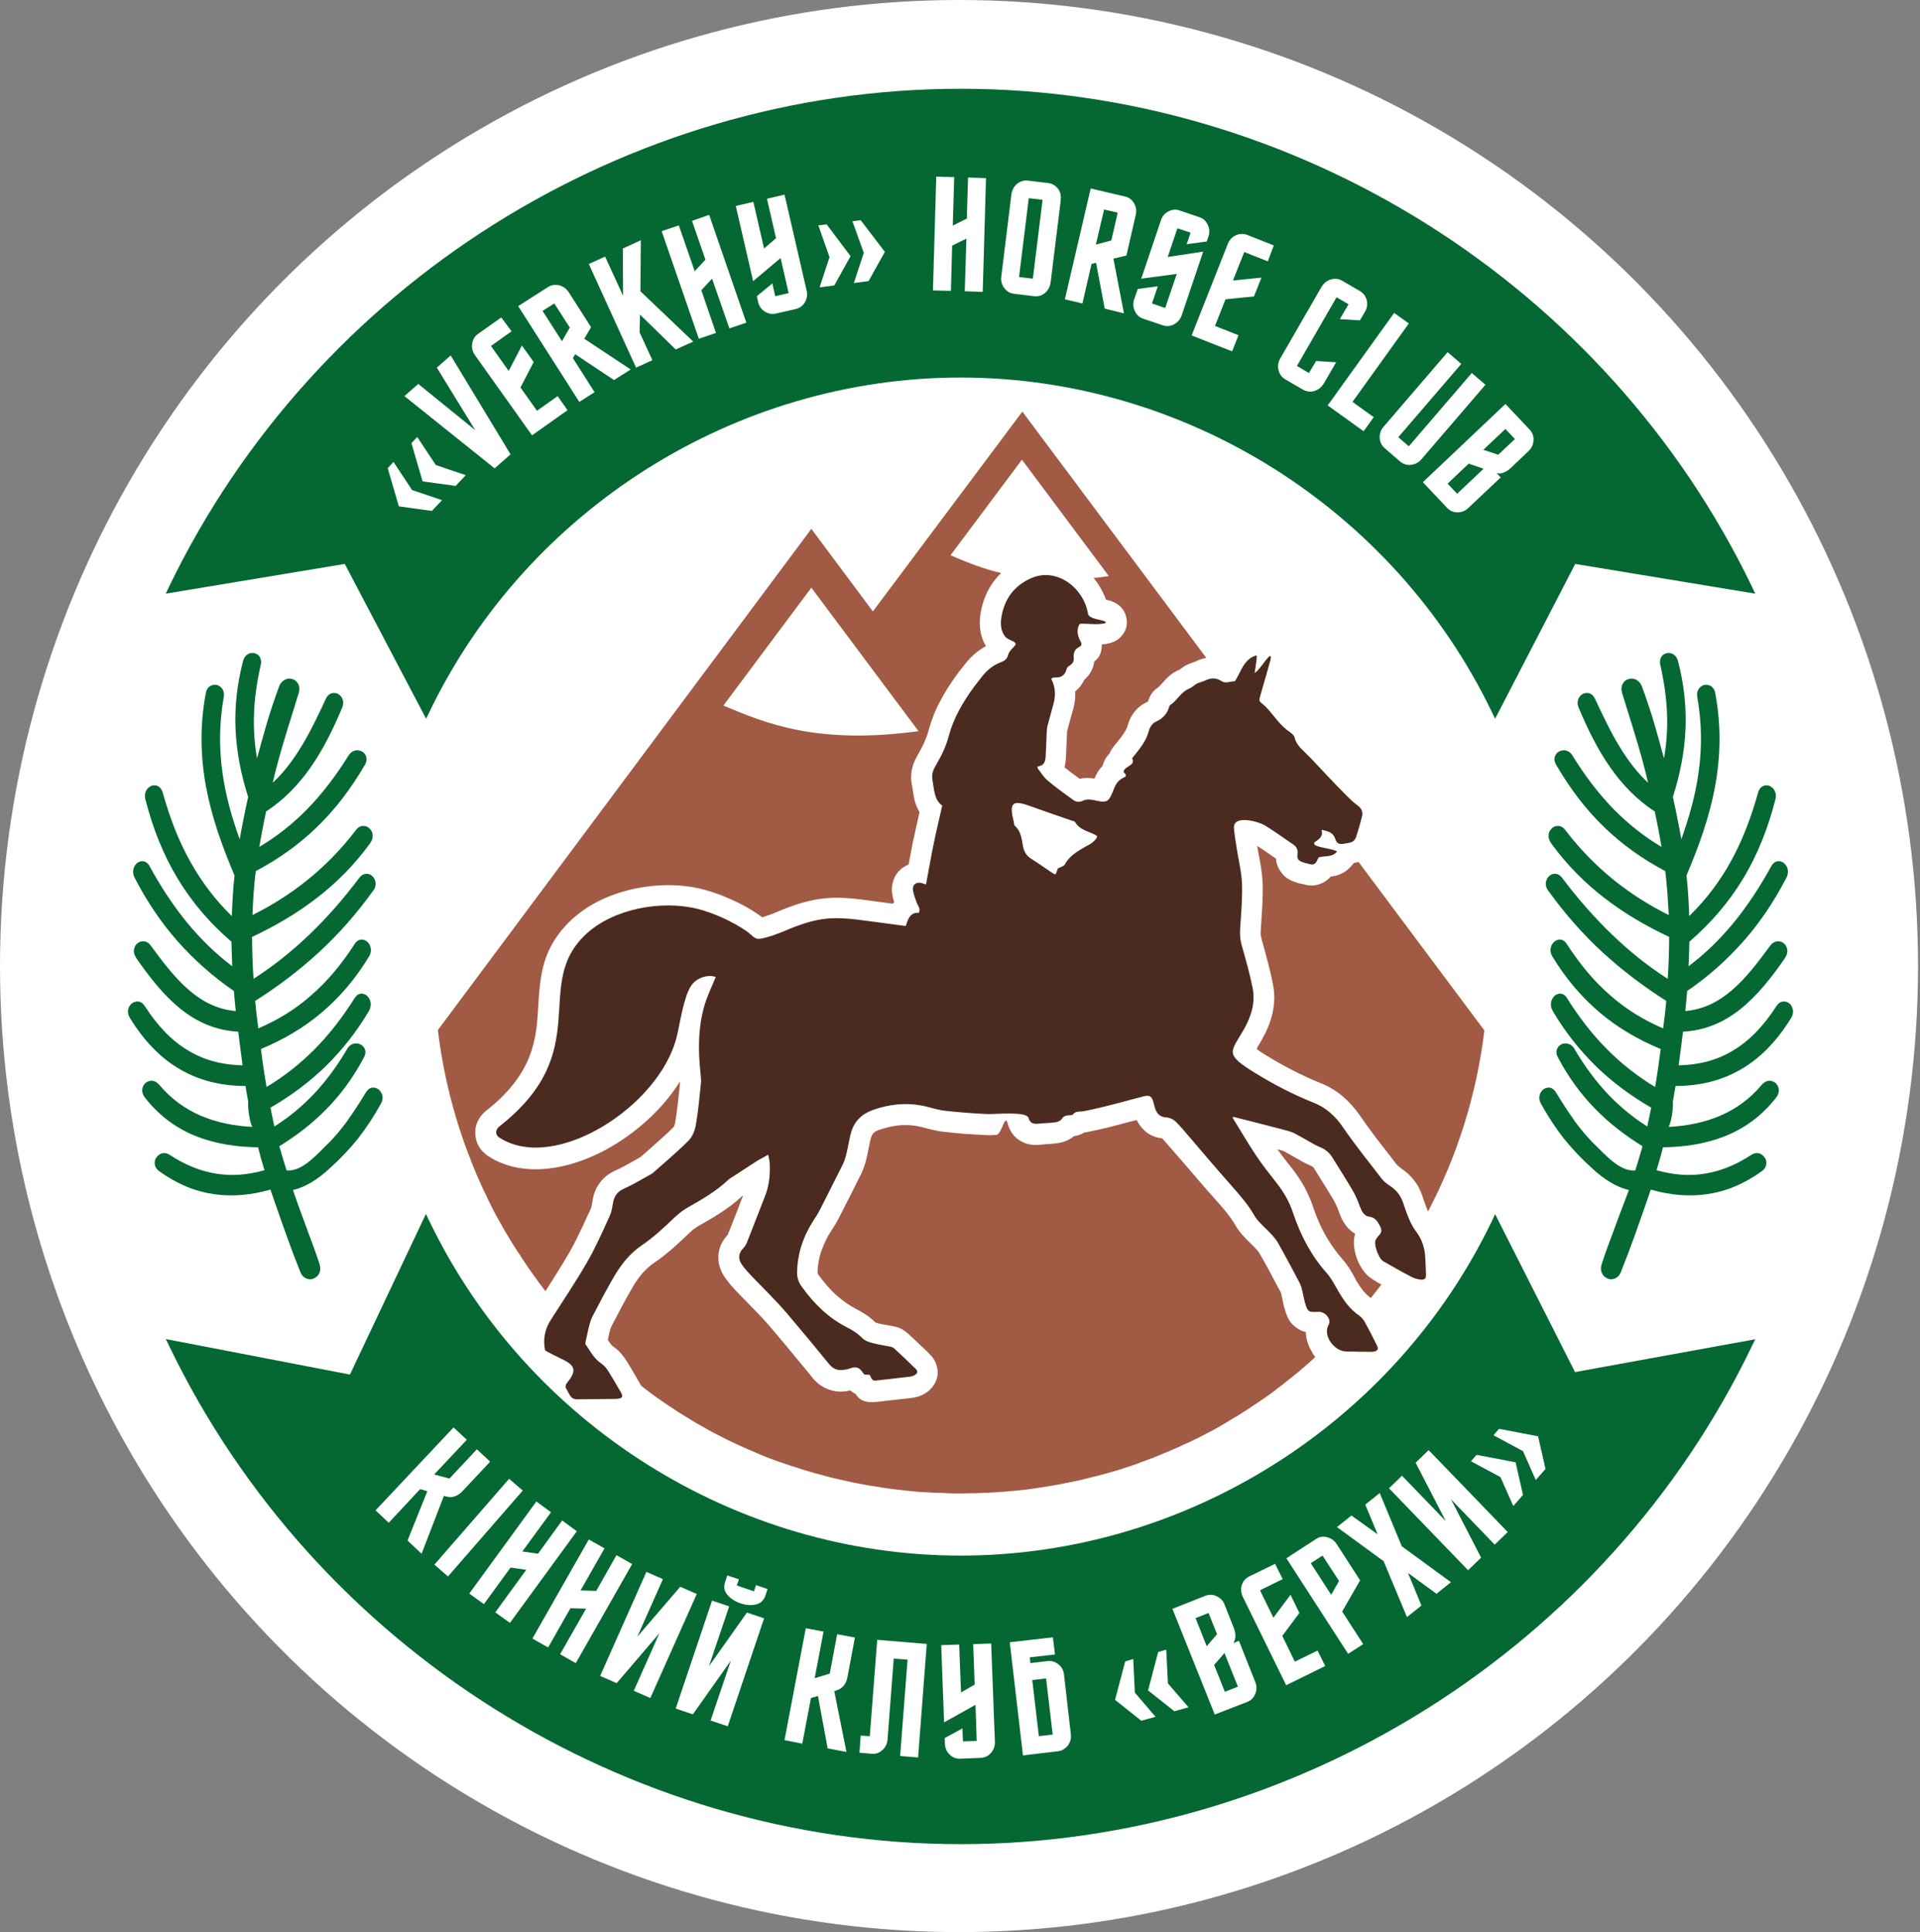
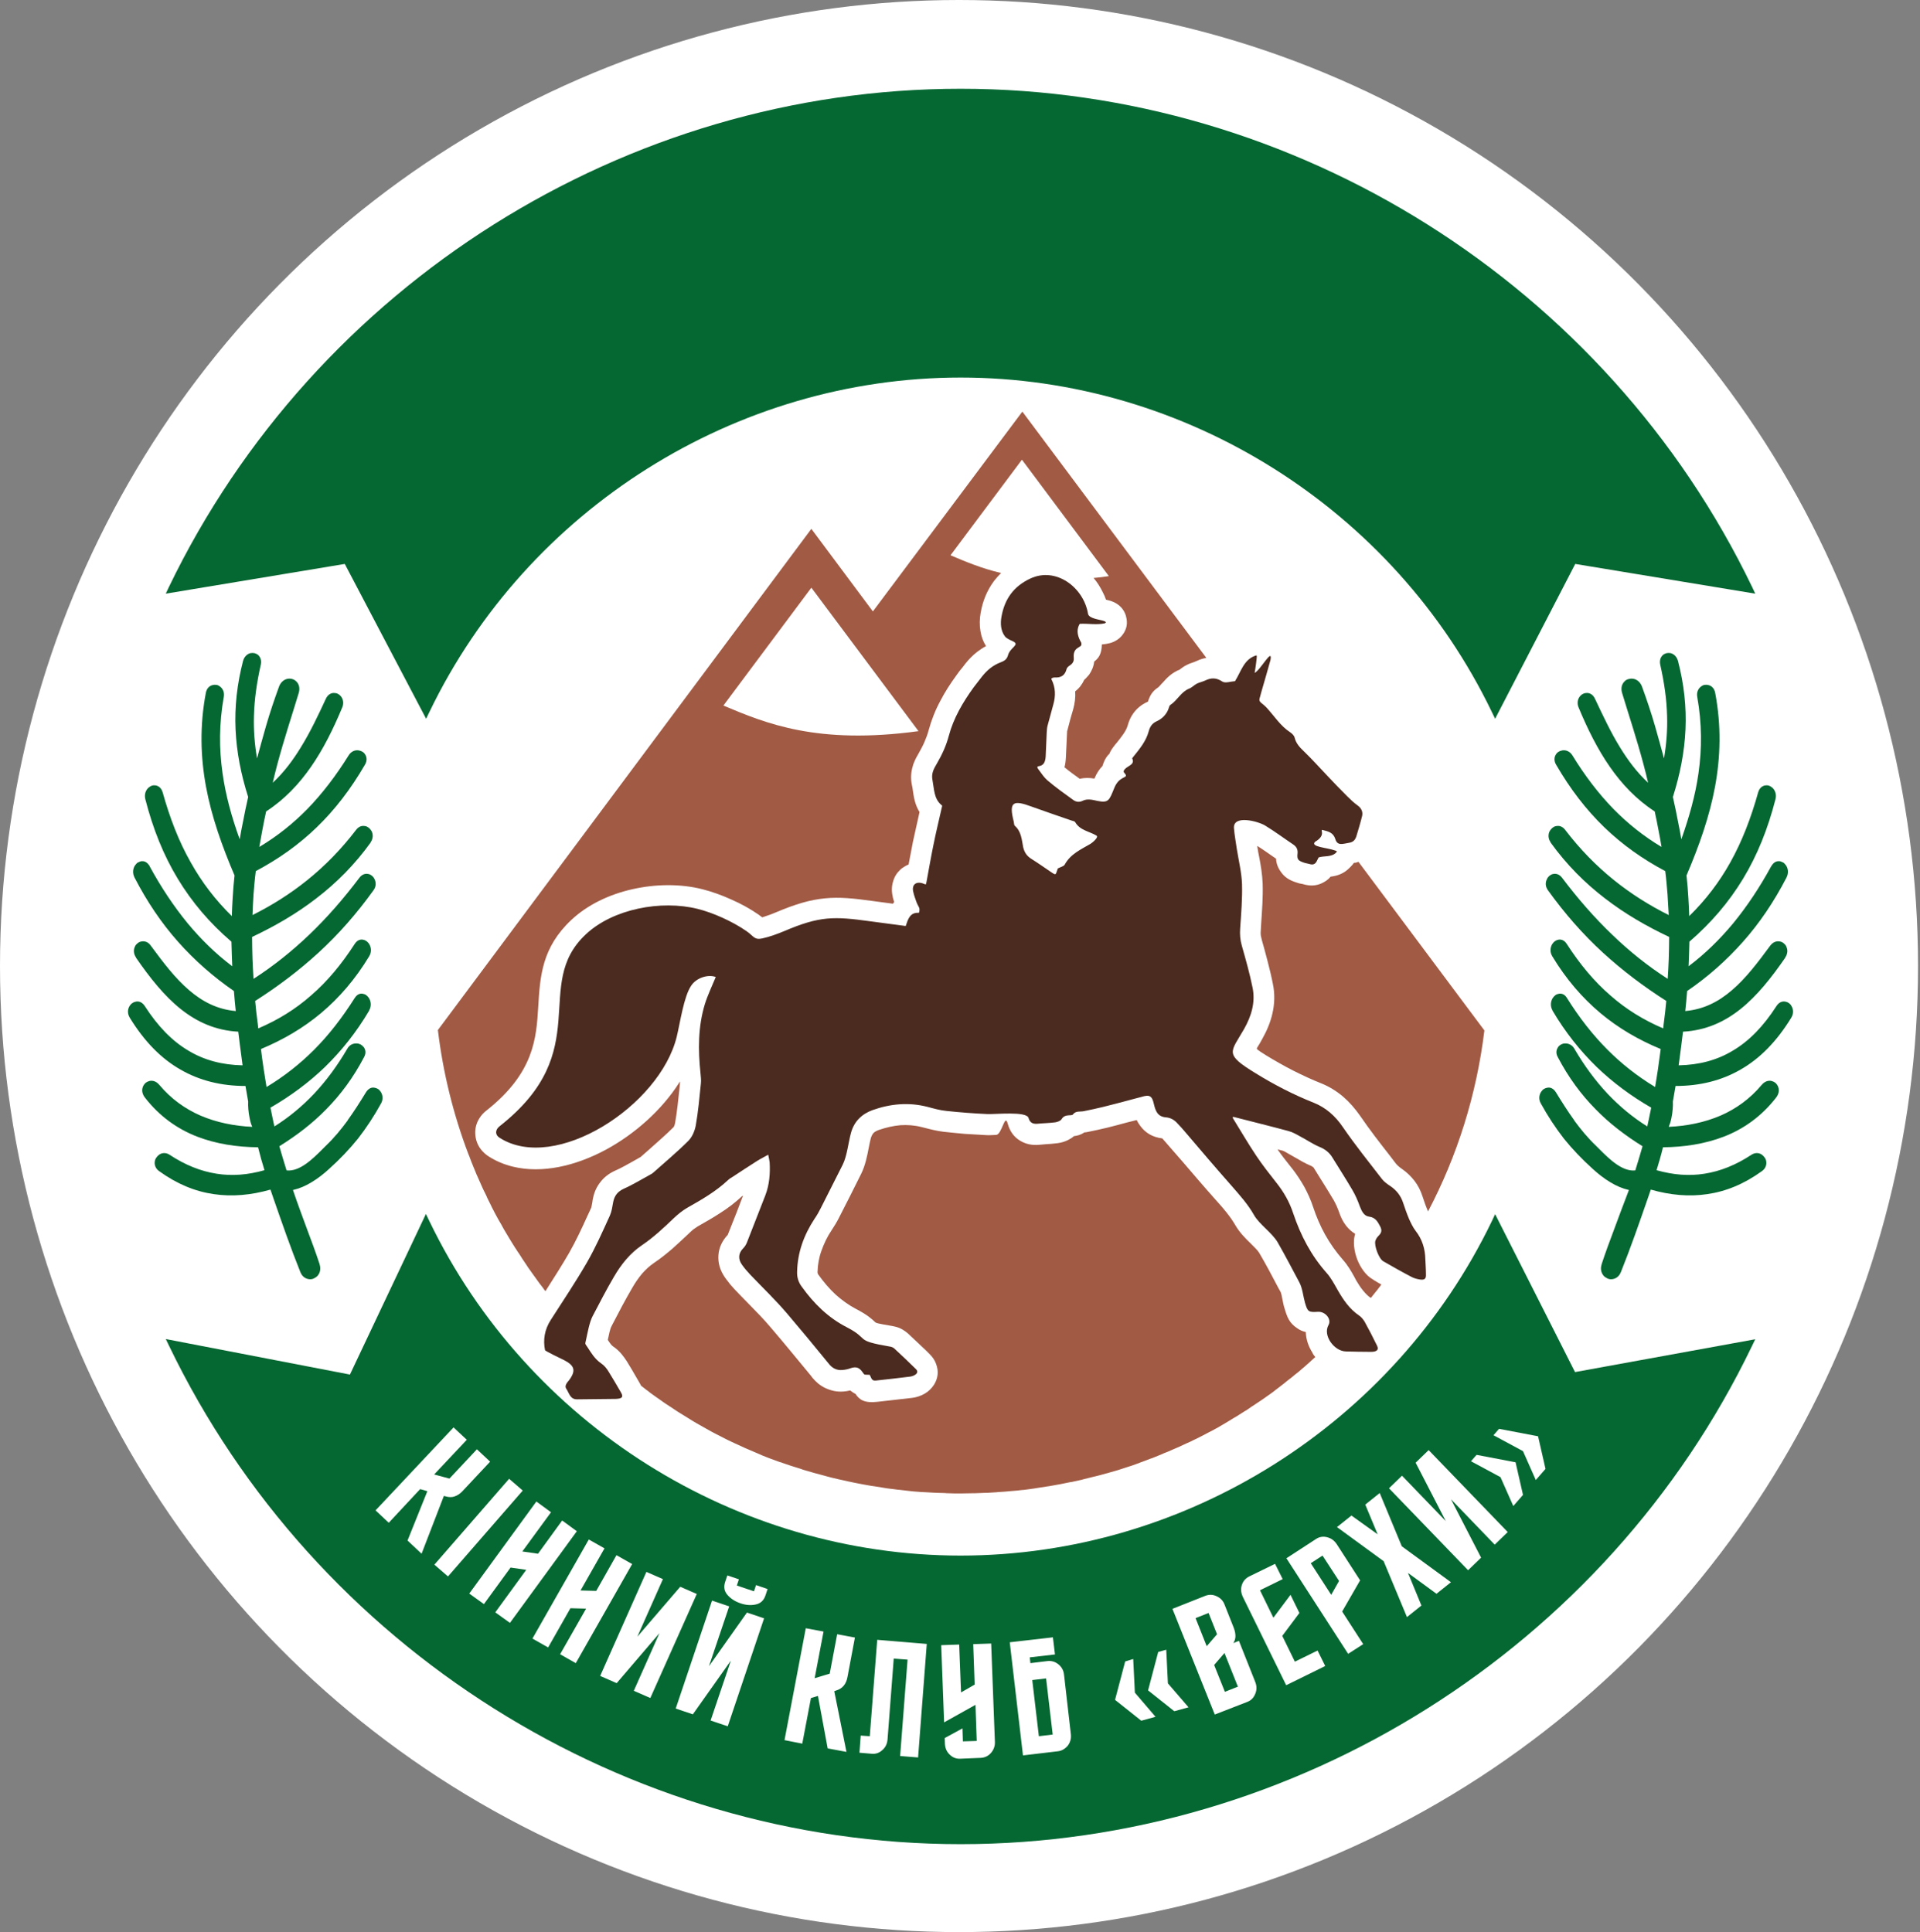
<svg xmlns="http://www.w3.org/2000/svg" width="930" height="936" viewBox="0 0 930 936" fill="none">
  <rect x="0" y="0" width="930" height="936" fill="#808080" stroke="none" />
  <ellipse cx="464.526" cy="468" rx="464.526" ry="468" fill="white" />
  <g clip-path="url(#clip0_1_10)">
    <path fill-rule="evenodd" clip-rule="evenodd" d="M465.3 893.4C303 893.4 152.5 798.6 81.9 652L80.3 648.7L169.5 665.9L206.3 588.1L208 591.6C255.4 690 356.4 753.6 465.3 753.6C574.2 753.6 675.2 690 722.6 591.6L724.2 588.2L762.9 664.7L850.2 648.8L848.6 652.1C778.1 798.6 627.6 893.4 465.3 893.4Z" fill="#056832" />
    <path fill-rule="evenodd" clip-rule="evenodd" d="M712.5 707.9L715.2 704.8L734.1 708.4L737.7 724.2L733 729.6L726.8 715.6L712.5 707.9ZM723.4 695.3L726.1 692.2L745 695.8L748.6 711.6L743.9 717L737.7 703L723.4 695.3ZM700.3 736.9L685.7 708.6L692 702.5L730.3 742.2L724 748.3L702.8 726.3L717.4 754.6L711.1 760.7L672.8 721L679.1 714.9L700.3 736.9ZM702.8 766.5L695.8 772.1L682 762L688.5 777.8L681.5 783.4L670.2 756.3L647.6 739.8L654.6 734.2L667.3 743.3L661.3 728.9L668.3 723.3L679 749.1L702.8 766.5ZM660.3 796.5L653 801.2L623.1 754.9L637.4 745.6C639 744.5 640.9 744.2 642.8 744.7C644.8 745.2 646.3 746.3 647.5 748.1L658.8 765.6L650.1 780.7L660.3 796.5ZM648.6 765.9L640.6 753.6L634.9 757.3L644.8 772.6L648.6 765.9ZM621.3 765L610.3 770.4L616.8 783.7L625.1 772.6L629.4 781.4L621.1 792.5L627.2 805L638.2 799.6L641.9 807.1L623 816.4L602 773.6C601.1 771.7 600.9 769.8 601.5 767.9C602.1 766 603.3 764.6 605.1 763.7L617.6 757.6L621.3 765ZM593.1 800.8L588.1 806.6L593.3 819.6L599.6 817.1L593.1 800.8ZM589.5 791.7L585.4 781.4L579.1 783.9L584.5 797.5L589.5 791.7ZM588.4 830.6L567.9 779.4L583.8 773.1C585.6 772.4 587.4 772.4 589.3 773.3C591.1 774.1 592.5 775.5 593.2 777.5L597.6 788.6C598.2 790.2 598.5 791.7 598.4 793.1C598.3 794.1 598 795 597.4 796L600.1 794.9L608 814.8C608.8 816.8 608.8 818.7 608 820.6C607.2 822.5 606 823.8 604.1 824.5L588.4 830.6ZM548.9 803.7L549.7 820L559.7 831.7L552.8 833.6L540.1 823.5L545 804.9L548.9 803.7ZM564.9 799.2L565.7 815.5L575.7 827.1L568.8 829L556.1 818.9L561 800.3L564.9 799.2ZM500 813.9L503.2 841.1L509.9 840.3L506.7 813.1L500 813.9ZM512.4 848.4L495.5 850.4L489.1 795.6L510 793.2L511 801.5L498.8 802.9L499.1 805.7L507.4 804.7C509.3 804.5 511.1 805 512.7 806.3C514.3 807.6 515.2 809.3 515.4 811.4L518.7 840.2C518.9 842.3 518.4 844.1 517.2 845.7C515.9 847.2 514.3 848.2 512.4 848.4ZM455.9 797L464.6 796.7L465.5 819.9L472.1 816.1L471.4 796.5L480.1 796.2L481.9 843.8C482 845.9 481.3 847.7 480 849.2C478.7 850.7 477 851.5 475 851.6L465.1 852C463.1 852.1 461.4 851.4 460 850C458.5 848.6 457.8 846.8 457.7 844.8L457.6 842L466.2 837.3L466.4 843.6L473.1 843.4L472.5 825.9L457.3 834.4L455.9 797ZM448.9 796.4L444.7 851.4L436 850.7L439.6 804L432.9 803.5L429.9 842.7C429.7 844.8 428.9 846.5 427.4 847.8C425.9 849.2 424.2 849.8 422.2 849.6L416.3 849.1L416.9 840.8L421.3 841.1L424.9 794.4L448.9 796.4ZM388.6 844.7L380 843L390.3 788.8L398.9 790.4L394.6 813L401.9 810.8L405.5 791.7L414.1 793.3L410.5 812.4C410.2 814.1 409.6 815.5 408.7 816.6C407.8 817.7 406.6 818.5 404.9 819L404.1 819.3L410 848.7L400.9 847L396.2 821.6L392.8 822.6L388.6 844.7ZM343.4 807.2L361.8 781.2L370.1 784L352.5 836.3L344.2 833.5L354 804.5L335.6 830.5L327.3 827.7L344.9 775.4L353.2 778.2L343.4 807.2ZM356.9 768.1L365.2 770.9L366.2 767.9L371.8 769.8L370.8 772.8C370 775.3 368.4 776.8 366 777.3C363.6 777.8 361.2 777.6 358.6 776.7C356 775.8 354 774.5 352.4 772.7C350.8 770.9 350.4 768.8 351.3 766.2L352.3 763.2L357.9 765.1L356.9 768.1ZM308.7 792.9L329.5 768.7L337.5 772.2L315 822.6L307 819.1L319.4 791.2L298.7 815.4L290.7 811.9L313.1 761.5L321.1 765L308.7 792.9ZM283.9 779.3L276.3 779.1L265.5 798.1L257.9 793.8L285.2 745.8L292.8 750.1L281.2 770.5L288.8 770.7L298.6 753.4L306.2 757.7L278.9 805.7L271.3 801.4L283.9 779.3ZM254.9 760.5L247.3 759.4L234.4 777.1L227.3 772L259.8 727.4L266.9 732.6L253 751.6L260.6 752.7L272.3 736.6L279.4 741.8L247 786.2L239.9 781.1L254.9 760.5ZM210.4 758L246.6 716.4L253.2 722.1L217 763.7L210.4 758ZM188.3 737.7L181.9 731.7L219.7 691.5L226.1 697.5L210.3 714.3L217.7 716.3L231 702.1L237.4 708.1L224.1 722.3C222.9 723.6 221.7 724.4 220.3 724.9C219 725.4 217.5 725.4 215.8 724.9L215 724.7L204.2 752.7L197.4 746.3L207 722.4L203.5 721.4L188.3 737.7Z" fill="white" />
    <path fill-rule="evenodd" clip-rule="evenodd" d="M393 284.7L444.9 354.2C395.8 360.9 370.8 350.4 350.4 341.8L393 284.7ZM637.1 657.4C636.7 657.8 636.2 658.2 635.8 658.6C635.4 658.9 635 659.3 634.7 659.6C633.8 660.4 632.9 661.2 632 662C631.6 662.4 631.1 662.7 630.7 663.1C629.6 664.1 628.5 665 627.3 665.9C626.9 666.3 626.4 666.6 626 667C625.1 667.7 624.2 668.4 623.3 669.1C622.9 669.4 622.5 669.8 622.1 670.1C620.9 671 619.8 671.9 618.6 672.8C618.1 673.2 617.6 673.5 617.2 673.9C616.1 674.7 615.1 675.5 614 676.2C613.5 676.5 613.1 676.9 612.6 677.2C611.6 677.9 610.6 678.6 609.5 679.3C609 679.6 608.5 680 608 680.3C606.8 681.1 605.5 681.9 604.3 682.8C603.9 683.1 603.4 683.4 603 683.6C602 684.2 601 684.9 600 685.5C599.6 685.8 599.1 686.1 598.7 686.3C597.4 687.1 596.1 687.8 594.9 688.6C594.4 688.9 593.9 689.2 593.4 689.5C592.3 690.2 591.1 690.8 590 691.5C589.6 691.7 589.1 692 588.7 692.2C587.5 692.9 586.3 693.5 585.1 694.1C584.6 694.4 584.1 694.6 583.6 694.9C582.2 695.6 580.9 696.3 579.5 697C579.1 697.2 578.7 697.4 578.2 697.6C577.1 698.2 576 698.7 574.8 699.2C574.4 699.4 573.9 699.6 573.5 699.8C572.1 700.5 570.7 701.1 569.3 701.7C568.8 701.9 568.4 702.1 567.9 702.3C566.6 702.9 565.4 703.4 564.1 703.9C563.8 704 563.5 704.1 563.2 704.3C561.7 704.9 560.3 705.5 558.8 706.1C558.3 706.3 557.9 706.5 557.4 706.6C555.9 707.2 554.4 707.7 552.9 708.3C552.6 708.4 552.2 708.5 551.9 708.7C550.6 709.2 549.3 709.6 548 710.1C547.6 710.2 547.1 710.4 546.7 710.5C545.2 711 543.7 711.5 542.1 712C541.7 712.1 541.3 712.3 540.8 712.4C539.4 712.8 538 713.2 536.6 713.6C536.3 713.7 536.1 713.8 535.8 713.8C534.2 714.3 532.6 714.7 531 715.1C530.6 715.2 530.1 715.3 529.7 715.4C528.1 715.8 526.5 716.2 524.9 716.6C524.7 716.7 524.4 716.7 524.2 716.8C522.7 717.1 521.2 717.5 519.7 717.8C519.3 717.9 518.9 718 518.5 718C516.9 718.3 515.2 718.7 513.6 719C513.2 719.1 512.9 719.1 512.5 719.2C511 719.5 509.5 719.7 508 720C507.7 720 507.5 720.1 507.2 720.1C505.5 720.4 503.8 720.6 502.1 720.9C501.7 721 501.3 721 500.9 721.1C499.2 721.3 497.4 721.6 495.7 721.8C495.6 721.8 495.5 721.8 495.3 721.8C493.6 722 492 722.2 490.3 722.3C489.9 722.3 489.5 722.4 489.1 722.4C487.4 722.6 485.6 722.7 483.9 722.8C483.6 722.8 483.3 722.8 482.9 722.9C481.3 723 479.7 723.1 478.1 723.2C477.8 723.2 477.5 723.2 477.2 723.2C475.4 723.3 473.7 723.3 471.9 723.4C471.5 723.4 471.1 723.4 470.7 723.4C468.9 723.4 467.1 723.5 465.2 723.5C463.3 723.5 461.4 723.5 459.5 723.4C458.9 723.4 458.3 723.4 457.7 723.3C456.4 723.3 455.1 723.2 453.9 723.2C453.2 723.2 452.5 723.1 451.8 723.1C450.6 723 449.4 723 448.2 722.9C447.5 722.9 446.8 722.8 446.1 722.8C444.8 722.7 443.6 722.6 442.3 722.5C441.7 722.4 441.1 722.4 440.5 722.3C438.8 722.1 437 721.9 435.3 721.7C435.2 721.7 435.1 721.7 435 721.7C433.2 721.5 431.3 721.2 429.5 721C428.9 720.9 428.3 720.8 427.7 720.7C426.5 720.5 425.2 720.3 424 720.1C423.3 720 422.6 719.9 421.9 719.8C420.8 719.6 419.6 719.4 418.5 719.2C417.8 719.1 417.1 718.9 416.4 718.8C415.2 718.6 414 718.3 412.9 718.1C412.3 718 411.7 717.8 411 717.7C409.5 717.4 408 717 406.5 716.7C406.2 716.6 405.9 716.6 405.6 716.5C403.9 716.1 402.1 715.7 400.4 715.2C399.8 715 399.2 714.9 398.6 714.7C397.5 714.4 396.3 714.1 395.2 713.8C394.5 713.6 393.8 713.4 393.1 713.2C392 712.9 391 712.6 390 712.3C389.3 712.1 388.6 711.9 387.9 711.6C386.8 711.3 385.8 710.9 384.7 710.6C384.1 710.4 383.4 710.2 382.8 710C381.5 709.6 380.3 709.1 379 708.7C378.6 708.5 378.2 708.4 377.7 708.3C376.1 707.7 374.4 707.1 372.8 706.5C372.2 706.3 371.6 706 371 705.8C370 705.4 368.9 705 367.9 704.5C367.2 704.2 366.5 703.9 365.8 703.6C364.9 703.2 363.9 702.8 363 702.4C362.3 702.1 361.6 701.8 360.9 701.5C360 701.1 359 700.6 358.1 700.2C357.4 699.9 356.7 699.6 356.1 699.3C355 698.8 354 698.3 352.9 697.8C352.4 697.5 351.8 697.3 351.3 697C349.8 696.2 348.3 695.5 346.8 694.7C346.2 694.4 345.5 694 344.9 693.7C344 693.2 343.1 692.7 342.2 692.2C341.5 691.8 340.8 691.4 340.1 691C339.3 690.5 338.4 690.1 337.6 689.6C336.9 689.2 336.2 688.8 335.4 688.3C334.6 687.8 333.8 687.3 333 686.8C332.3 686.4 331.6 685.9 330.9 685.5C330 685 329.2 684.4 328.3 683.9C327.7 683.5 327.1 683.1 326.5 682.7C325.1 681.8 323.7 680.9 322.4 680C321.7 679.5 321 679.1 320.4 678.6C319.6 678.1 318.9 677.5 318.1 677C317.4 676.5 316.7 676 316 675.5C315.3 675 314.6 674.5 313.9 673.9C313.2 673.4 312.5 672.9 311.8 672.3C311.4 672 310.9 671.6 310.5 671.3C310.3 670.8 310 670.3 309.7 669.8L308.6 667.9C306.8 664.8 305.1 661.8 303.5 659.3C302.8 658.2 301.9 657 301 655.9C299.9 654.6 298.5 653.3 297 652.3C296.2 651.8 295.3 650.5 294.4 649.1C294.9 646.7 295.5 643.7 296.2 642.5L296.6 641.7C299.7 635.7 302.9 629.6 306.3 623.8C307.8 621.2 309.4 618.9 311.1 616.9C312.8 615 314.6 613.3 316.8 611.8C320.1 609.6 323 607.2 325.7 604.9C328 602.9 330.7 600.3 333.4 597.8C334.3 596.9 335.1 596.2 335.8 595.6C336.5 595.1 337.2 594.6 338 594.1C341.5 592.1 345.1 590.1 348.6 587.8C352.4 585.4 356 582.7 359.3 579.6L359.9 579.2L356.9 587.1L352.5 598.2C349.8 601.1 348.3 604.3 348 607.9C347.7 611.7 348.7 615.3 351.1 618.8C351.7 619.6 352.3 620.5 353 621.3L353.5 622C354.3 622.9 355.1 623.8 355.9 624.7C357.9 626.8 360.1 629.1 362.3 631.3C366.1 635.2 369.9 639 373.5 643.3C380.2 651.1 386.5 658.9 392.9 666.6L393.4 667.3C395.2 669.5 397.2 671.2 399.7 672.4C402.5 673.7 405.4 674.4 408.7 674.1C409.7 674 410.7 673.9 411.8 673.6C412.2 673.9 412.7 674.2 413.2 674.6L414.4 675.3C416.3 678.2 418.8 679.8 425 679.1L427.7 678.8C432.9 678.2 438.1 677.6 441.8 677.2C443.7 677 446.2 676.2 448 675.1C449.7 674.1 451.3 672.6 452.5 670.7C454.3 667.7 454.8 664.4 453.4 660.7C452.8 659 451.8 657.5 450.3 656L448.6 654.3C445.5 651.4 442.5 648.5 439.8 646C438.9 645.2 438 644.6 437 644C436.6 643.8 436.2 643.6 435.8 643.4C434.6 642.9 433.4 642.6 432.3 642.4C424.5 641.1 424.3 640.9 423.9 640.5C422.3 639 420.2 637 414.6 634.1C411 632.2 407.7 629.8 404.7 627.1C401.6 624.2 398.9 621 396.4 617.5L396.2 617.2L396.1 616.9C396 616.7 396 616.4 396 616.2C396.1 612.6 396.7 609.2 397.9 605.9C399.1 602.5 400.7 599.1 402.8 596C403.5 594.9 404.1 593.9 404.7 593C405.3 592 405.9 590.9 406.4 589.9L411.8 579.3L417.1 568.7C419.1 564.7 420 560.2 420.8 556C421.1 554.3 421.5 552.7 421.8 551.4C422.1 550.4 422.5 549.6 423 549C423.6 548.3 424.6 547.8 425.7 547.4C429.2 546.2 432.7 545.4 436.1 545.1C439.5 544.9 442.9 545.1 446.4 546L447.6 546.3C450.7 547.1 453.8 547.9 457.2 548.3C460.8 548.7 464.2 549 467.3 549.3C470.3 549.5 473.7 549.7 477.6 549.9C478.8 550 480.5 549.9 482.5 549.8C485.3 549.7 486.7 539.1 488.1 544.3C489.1 548 491.1 550.8 494.1 552.6C496.9 554.3 499.9 554.9 503.3 554.6C504.1 554.5 505.4 554.4 506.7 554.3C508.4 554.2 510.1 554.1 512.3 553.8C513.9 553.6 515.7 553.1 517.3 552.3C518.3 551.8 519.3 551.2 520.2 550.4C521.8 550.2 523.5 549.8 525.2 548.6C525.7 548.6 526.2 548.5 526.7 548.4L531.5 547.4C532.8 547.1 534.4 546.7 536.3 546.3C539.5 545.5 542.6 544.7 545.8 543.8L550.6 542.6C551 543.5 551.6 544.5 552.3 545.4C554.7 548.7 558.1 550.9 563 551.5C566.4 555.3 569.7 559.3 573.1 563.1C578 568.8 582.9 574.6 588.7 581.1C590.5 583.1 592.3 585.1 594.2 587.5C595.7 589.4 597.2 591.5 598.4 593.6C600.4 597 603 599.7 605.7 602.3C607.4 604 609.2 605.7 609.9 606.9C613.2 612.5 616.3 618.4 619.4 624.3L620.2 625.7C620.6 626.4 620.9 628 621.2 629.6C621.5 631.1 621.8 632.7 622.2 633.8C623.5 638.3 624.6 640.9 628.1 643.3C629.6 644.4 631 645 632.5 645.3C632.6 648.9 633.8 652.3 635.7 655.3C636 656.1 636.5 656.7 637.1 657.4ZM669.1 622.3C668.5 623.1 667.8 624 667.2 624.8C667.1 625 666.9 625.1 666.8 625.3C666.5 625.7 666.2 626 665.9 626.4C665.3 627.2 664.6 628 664 628.8C662.6 627.9 661.4 626.6 660.3 625.3C659 623.7 657.9 622 656.9 620.3L655.9 618.4C654.4 615.7 652.8 612.9 650.3 610.1C647.1 606.4 644.3 602.5 641.9 598.2C639.5 593.9 637.6 589.4 636 584.6C634.9 581.2 633.4 578 631.8 575C630.1 572 628.2 569.1 626.2 566.5L625.4 565.5C623.1 562.6 620.8 559.7 618.8 556.8L621.1 557.4C621.6 557.5 622.4 557.9 623.2 558.4L624.6 559.2C625.1 559.5 626.4 560.2 627.6 560.9C629.8 562.2 632 563.5 634.8 564.7C635.3 564.9 635.7 565.1 636 565.4C636.2 565.5 636.4 565.7 636.5 566L639.6 571C641.7 574.4 643.9 577.8 646 581.4C646.5 582.3 647 583.3 647.5 584.4C648 585.6 648.5 586.8 648.9 588C649.6 589.9 650.5 591.9 652.1 593.9C653.3 595.4 654.7 596.7 656.4 597.7L656.3 598.1C655.3 601.5 655.9 606.2 657.4 610.1C658.9 614 661.6 617.9 664.8 619.7C666.4 620.8 667.9 621.6 669.1 622.3ZM658 417.5L719 499.2C715.2 530.5 705.8 560.1 691.7 586.9L691.6 586.6C691 585.2 690.6 584.1 690.3 583.3L689 579.5C688.1 576.7 686.8 574.2 685.1 572C683.4 569.8 681.4 567.9 679.1 566.3C676.1 564.2 676 563.4 673.4 560.1C668.4 553.7 663.4 547.3 658.7 540.4C656.3 537 653.6 533.9 650.6 531.3C647.4 528.6 643.9 526.4 639.9 524.8C635.6 523.1 631.1 521 626.5 518.7C622 516.4 617.6 513.9 613.5 511.4C608.5 508.3 608.6 508.2 608.9 507.6C609.8 506.2 610.7 504.6 611.3 503.5C613.5 499.6 615.3 495.5 616.3 491.1C617.4 486.4 617.6 481.5 616.5 476.4C615.8 472.8 614.9 469.2 614 465.7C612.9 461.4 612 458.2 611.2 455.4C611 454.5 610.8 453.8 610.7 453.2C610.6 452.5 610.6 451.6 610.7 450.6L610.9 447.1C611.3 441 611.8 434.8 611.6 428.1C611.4 423.4 610.7 419.2 609.9 415.1C609.6 413.6 609.3 412.2 609 410V409.8C611.3 411.3 613.4 412.7 615.5 414.2L618.1 416C618.2 418.2 618.9 420.2 620.3 422.2C622.2 425 624.5 426.4 627.9 427.5C629 427.9 629.8 428.1 630.6 428.2C631 428.3 630.9 428.2 631.1 428.3C634.4 429.3 637.4 429.2 640.2 427.9C641.9 427.1 643.4 426.1 644.5 424.7C647.6 424.3 650.9 423.4 654 420.1L654.3 419.8C654.9 419.2 655.4 418.6 655.8 418C656.6 418 657.3 417.8 658 417.5ZM393 256.2L422.8 296.2L495.2 199.4L584.3 318.7C582.8 319 581.3 319.4 579.9 320.1L578.2 320.8C577.1 321.2 576 321.5 574.7 322.2C573.5 322.8 572.7 323.4 571.9 324L571.6 324.2V324.3C567.6 325.9 565.3 328.3 563.2 330.7L562.6 331.3C561.9 332.1 561.2 332.9 561 333C557.9 335 557 337.3 556.3 339.1L556.1 339.8L555.7 340.1L555.4 340.2C552.7 341.5 550.6 343.3 549 345.5C547.6 347.4 546.8 349.4 546.2 351.5C545.5 354.1 543.2 357 540.7 360.1L540.5 360.3C538.8 362.4 537.8 363.9 537.4 365.1C536.2 366.2 535.2 367.7 534.4 369.9L534 371.1C532.6 372.5 531.2 374.5 530.1 377.2C527.9 376.8 525.6 376.7 523 377.3C520.5 375.5 518 373.7 515.6 371.7C516 370.3 516.2 368.7 516.3 366.8C516.5 362.6 516.7 358.3 516.9 354.1L517 353.9C517.8 350.8 518.2 349.3 518.6 347.8L519.8 343.7C520.6 340.8 521 337.9 520.8 334.9C522.7 333.5 524.1 331.6 525.2 329.3C525.7 328.9 526.1 328.5 526.6 327.9C526.9 327.6 527.2 327.2 527.5 326.9C528.8 325 529.7 323 530 320.5C532.1 318.9 533.6 316.9 533.7 312.3V312.2C534.7 312.1 535.8 312 536.9 311.7H537C537.4 311.6 537.8 311.5 538.2 311.4C540.3 310.7 541.9 309.6 543.1 308.3C545.4 305.7 546.2 302.9 545.7 299.9C545.6 299.5 545.5 299 545.4 298.5C544.8 296.3 543.5 294.4 541.8 293.1C540.8 292.3 539.6 291.7 538.5 291.3L537.6 291C536.9 290.8 536.3 290.7 535.7 290.5C535.3 289.3 534.8 288.1 534.2 287C533 284.5 531.5 282.1 529.7 280C532.1 279.8 534.6 279.5 537.1 279.1L495 222.7L460.4 269C467.5 272 475.2 275.3 484.9 277.6C483.7 278.8 482.6 280 481.6 281.3L481.3 281.7C478.1 286.1 476 291.1 475 296.9C474.5 299.7 474.4 302.7 474.9 305.7C475.3 308.3 476.2 310.8 477.6 313C476.1 313.8 474.6 314.8 473.3 315.8C471.1 317.5 469.2 319.5 467.6 321.5L466.3 323.2C465.2 324.5 464.1 325.9 463.3 327.1C460.4 331.1 457.7 335.2 455.5 339.5C453.1 343.9 451.2 348.7 449.8 353.8C449.3 355.7 448.6 357.6 447.8 359.4C447 361.3 446 363.1 445 364.9C444.1 366.4 443.3 367.9 442.6 369.7C442.4 370.1 442.3 370.5 442.2 370.9C441.3 373.8 441 376.8 441.7 380.3C441.9 381.1 442 381.8 442.1 382.5C442.6 386.2 443.2 389.9 445.4 393.4L445.2 394.3C444.2 398.8 443.2 403.2 442.2 407.8C441.5 411.3 440.8 415 440.1 418.8C439.1 419.2 438.1 419.8 437.2 420.4C436.8 420.7 436.4 421 436 421.4C434.4 422.9 433.2 424.8 432.6 427C431.9 429.2 431.8 431.7 432.4 434.3L432.5 434.9C432.7 435.7 432.9 436.3 433.1 437L432.5 437.8L422.8 436.5C413.4 435.2 406.7 434.5 399.6 435.2C392.4 435.9 385.5 437.9 375.8 442C374.4 442.6 372.9 443.2 371.3 443.7L369.2 444.4L367.3 443C363.4 440.3 358.9 437.8 354.3 435.8C349.5 433.6 344.6 431.9 340.3 430.8C329.7 428.1 317.6 428.2 306.2 430.8C295.1 433.3 284.6 438.3 276.8 445.6C262.5 459 261.6 472.8 260.7 487.8C259.8 502.9 258.7 519.8 235.6 538C234.2 539.1 233.1 540.3 232.3 541.6C230.8 543.9 230.1 546.5 230.2 549.1C230.3 551.9 231.2 554.6 233 556.9C234 558.1 235.1 559.2 236.5 560.1C240.2 562.5 244.3 564.2 248.5 565.2C262.5 568.6 278.7 564.9 293.4 557C307.5 549.4 320.6 537.7 329 524.5L329.4 523.9C329.4 525 329.2 526.3 329.1 527.5C328.5 532.9 328 538.4 327 544C326.9 544.4 326.8 544.8 326.7 545.2L326.3 546C322.5 549.8 318.4 553.3 314.4 556.9L310.3 560.5L306.6 562.6C303.7 564.2 300.8 565.9 298 567.1C294.9 568.5 292.5 570.4 290.7 572.8C289 575 287.9 577.4 287.3 580.2L287.1 581.1L286.9 582.5C286.7 583.6 286.5 584.7 286.4 585C285.8 586.3 285.2 587.7 284.6 588.9C281.8 595.1 278.9 601.3 275.7 606.9C272.2 613 268.2 619.2 264.2 625.5L264.1 625.4C263.7 624.9 263.3 624.4 263 623.9C261.8 622.4 260.6 620.8 259.5 619.2C259.1 618.6 258.6 618 258.2 617.4C257.6 616.6 257.1 615.8 256.5 615C256 614.4 255.6 613.7 255.2 613.1C254.7 612.3 254.1 611.5 253.6 610.7C253.2 610.1 252.7 609.4 252.3 608.7C251.8 607.9 251.3 607.1 250.7 606.3C250.3 605.6 249.8 604.9 249.4 604.3C248.9 603.5 248.4 602.7 247.9 601.9C247.4 601.1 247 600.4 246.5 599.6C245.7 598.2 244.8 596.8 244 595.4C243.6 594.7 243.2 594 242.8 593.2C242.3 592.4 241.9 591.6 241.4 590.8C241 590.1 240.6 589.4 240.2 588.6C239.8 587.8 239.3 587 238.9 586.1C238.5 585.4 238.1 584.6 237.8 583.9C237.4 583.1 237 582.3 236.6 581.5C236.2 580.7 235.8 579.9 235.5 579.1C235.1 578.3 234.7 577.5 234.3 576.7C233.8 575.7 233.4 574.7 232.9 573.6C232.4 572.4 231.8 571.2 231.3 570C230.9 569.1 230.5 568.3 230.2 567.4C229.9 566.6 229.5 565.8 229.2 565C228.9 564.2 228.5 563.3 228.2 562.5C227.9 561.7 227.6 560.9 227.3 560.1C227.1 559.7 227 559.3 226.8 558.9C219.6 539.9 214.6 519.8 212.1 499L393 256.2Z" fill="#A15A44" />
    <path fill-rule="evenodd" clip-rule="evenodd" d="M597.3 541.9C601.1 548 604.6 554.1 608.5 559.9C611.5 564.4 614.9 568.7 618.2 572.9C621.8 577.4 624.6 582.3 626.4 587.8C630 598.5 635.1 608.3 642.7 616.8C644.8 619.2 646.3 622.1 647.9 624.9C650.6 629.6 653.6 634.1 658.3 637.3C659.4 638 660.3 639.2 661 640.3C663.1 644.1 665.1 648 667 651.9C668.2 654.3 666.2 654.9 664.1 654.9C660 654.9 656 654.8 651.9 654.7C646.3 654.6 640.6 647 643.5 641.9C645.1 639 641.9 635.3 638.4 635.5C633.8 635.8 633.4 635.5 632.1 631.1C631.2 627.9 630.9 624 629.3 621.1C625.9 614.7 622.5 608.2 618.9 601.9C616.1 597.1 610 593.2 607.4 588.6C604.4 583.3 600.4 578.9 596.4 574.3C588.8 565.7 581.4 557 574 548.3C572.8 546.9 571.6 545.5 570.3 544.2C568.8 542.5 567 541.5 564.8 541.3C560.7 541 559.7 538.2 558.9 534.8C558 530.8 556.8 530.2 552.9 531.4C551.1 531.9 549.3 532.3 547.6 532.8C543.1 534 538.6 535.2 534.1 536.3C531.1 537 528.1 537.7 525 538.3C523.2 538.7 521.1 538 519.7 539.9C519.4 540.3 518.4 540.3 517.8 540.3C516.3 540.4 515.1 540.7 514.2 542.2C513.7 543 512.3 543.5 511.2 543.7C508.3 544.1 505.4 544.1 502.5 544.4C500.2 544.6 498.8 543.8 498.2 541.6C497.3 538.2 481.9 539.9 478.2 539.7C471.6 539.4 465.1 538.9 458.5 538.2C455.3 537.9 452.2 537 449.2 536.2C440.2 533.9 431.3 534.7 422.6 537.8C417.4 539.7 413.7 543.3 412.2 548.8C410.9 553.5 410.3 560 408.2 564.2C404.7 571.2 401.1 578.2 397.6 585.2C396.7 587 395.7 588.8 394.5 590.5C389.4 598.3 386.3 606.7 386.1 616.1C386 618.9 386.8 621.3 388.4 623.4C394.2 631.5 401.2 638.4 410.2 643C421.6 648.9 413.4 649.3 430.8 652.3C431.6 652.4 432.6 652.7 433.2 653.3C436.7 656.5 440.1 659.8 443.6 663.2C445.7 665.2 442.6 666.7 440.8 666.9C435.3 667.6 429.8 668.2 424.3 668.8C422.4 669 422.2 668 421.5 666.5C421.2 665.9 421.3 666 420.5 666C418.3 665.9 418.9 666.2 417.6 664.5C416.1 662.4 414.5 662 412.1 662.8C410.8 663.3 409.3 663.6 407.9 663.7C405.2 663.9 403.1 662.8 401.4 660.6C394.8 652.5 388.1 644.4 381.3 636.4C375.4 629.5 369.4 623.8 363.3 617.4C361.9 615.9 360.6 614.4 359.4 612.7C357.4 609.9 357.6 607.1 360.1 604.6C360.8 603.9 361.4 602.9 361.8 601.9C364.8 594.3 367.7 586.7 370.7 579.1C372.7 573.9 373.1 568.5 372.8 563.1C372.7 562.1 372.4 561 372.1 559.4C370.2 560.5 368.5 561.3 366.9 562.3C363 564.8 359.1 567.3 355.2 569.9C354.2 570.5 353.2 571.1 352.4 571.9C346.6 577.3 339.8 581.2 332.9 585.1C330.5 586.5 328.3 588.3 326.3 590.2C321.5 594.8 316.6 599.4 311 603.2C305.2 607.1 300.9 612.5 297.4 618.5C293.7 624.8 290.4 631.2 287 637.7C285.5 640.6 284.6 645.7 283.9 648.9C283.4 651.4 283.2 650.6 284.6 652.7C286.3 655.3 288.1 658.4 291.2 660.5C292.7 661.5 293.9 663 294.8 664.5C296.8 667.7 298.7 671 300.8 674.6C302.1 676.9 301.2 677.6 298.2 677.7C292 677.8 285.8 677.8 279.6 677.9C276.1 678 275.7 674.8 274.3 672.8C273.3 671.4 274.6 669.9 275.5 668.8L275.6 668.7C279.1 664 278.4 661.5 273 658.8C271.7 658.2 264.1 654.5 264 654.1C263 649.2 263.7 644.2 266.8 639.4C272.7 630.2 278.8 621.1 284.3 611.6C288.5 604.3 291.9 596.6 295.4 588.9C296.3 586.9 296.6 584.6 297 582.4C297.6 579.3 299.1 577.3 302.1 575.9C306.6 573.9 310.8 571.3 315.2 568.9C315.6 568.7 316.1 568.4 316.4 568.1C322.1 563 328 558.1 333.4 552.7C335.3 550.8 336.5 547.9 337 545.3C338.2 538.5 338.8 531.7 339.5 524.8C339.7 523.2 339.4 521.5 339.3 519.9C338.1 508.6 338.1 497.4 341.4 486.5C342.8 482 344.9 477.7 346.7 473.3C342.9 471.9 337.3 473.7 334.8 477.5C331.2 482.8 329.5 495.2 327.8 502.2C319.6 535.8 268.9 568.4 242 551.2C239.7 549.8 239.8 547.3 242 545.6C288.7 508.9 257.3 477.3 283.8 452.6C296.9 440.3 320.2 435.9 337.9 440.3C345.2 442.1 354.7 446.3 361.6 451.1C365.1 453.5 365.3 455.5 369.3 454.6C372.9 453.8 376.4 452.5 379.8 451.1C397.1 443.7 404 443.9 421.4 446.3C427.2 447.1 432.9 447.8 438.7 448.6C439.8 445.4 440.7 442.1 444.7 442.2C445.3 442.2 445.2 442.1 445.3 441.5C445.7 439.5 444.7 439.4 443.7 436.4C443.2 435 442.7 433.6 442.4 432.2C441.5 428.8 443.5 426.9 446.8 427.9C448.7 428.5 448.4 429 448.8 427.1C449.9 421.2 450.9 415.3 452.1 409.5C453.3 403.4 454.8 397.4 456.2 391.1C456.4 390.2 456.5 390.4 455.9 389.9C452.4 386.9 452.5 382.4 451.7 378.1C451 374.8 452.2 372.6 453.8 369.9C456.3 365.6 458.3 361.3 459.6 356.4C461.9 347.8 466.4 340.2 471.6 333C472.9 331.2 474.4 329.5 475.7 327.7C478.1 324.7 480.9 322.3 484.6 320.9C486.2 320.3 487.6 319.6 488.2 317.6C489.2 313.5 494.4 312.4 490.5 310.6C489 309.9 487.5 309.3 486.7 308.2C484.7 305.5 484.5 302 485.1 298.7C486.6 290.3 490.9 284.1 499 280.3C511.5 274.4 524.9 284.6 527 297.3C527.4 299.7 532.6 300.1 534.6 300.8C535.3 301 536.3 301.5 535 302C531.1 302.8 527.1 302 523.1 302.2C523.1 302.3 522.9 302.4 522.8 302.5C521.2 305.6 522.1 308.5 523.7 311.3C523.8 311.5 523.8 311.9 523.8 312.2C523.8 313.9 519.6 313.3 520.1 318.7C520.3 320.9 519.1 321.8 517.6 322.8C517.2 323.1 516.7 323.7 516.6 324.2C515.8 327.3 513.8 328.4 510.8 328.2C510.3 328.2 509 328.5 509.3 329.1C511.3 333 511.4 337.1 510.2 341.3C509.3 344.7 508.3 348.2 507.4 351.6C507.1 352.7 507.1 353.9 507 355C506.8 358.8 506.7 362.6 506.5 366.5C506.1 373.6 500.5 369.4 503.2 373C504.6 374.9 505.8 376.7 507.3 378C511.3 381.4 515.5 384.4 519.8 387.5C521.2 388.5 522.7 388.8 524.5 387.9C526.8 386.8 529.3 387.5 531.6 388C537 389.1 537.3 387.7 539.7 381.8C542.1 375.8 546.3 377.1 545.2 375.2C544.8 374.5 544.1 374.2 544.3 373.5C545.1 371.2 549.3 370.9 548.7 368.2C548.5 367.3 548.1 367.6 548.8 366.8C552.1 362.7 555.1 359.1 556.4 354.3C557 352.1 558 350.5 560.1 349.5C563 348.2 565.2 346 566.2 342.8C566.3 342.3 566.5 341.8 566.9 341.5C570.3 339.3 572 335.2 576 333.6C577.3 333.1 578.4 331.9 579.7 331.2C580.9 330.6 582.4 330.3 583.7 329.7C586.6 328.3 589.1 328.2 592.1 330.2C593.5 331.1 596.2 330.1 598.2 330C601.1 325.4 602.4 319.7 607.9 317.7C608.3 317.5 608.6 317.5 608.7 317.6C609 317.8 607.9 325.2 607.7 326C610.5 324.7 616.5 313.4 615.4 319.7C614 324.8 612.5 329.9 611 335.1C610.7 336.2 610.4 337.3 610.1 338.4C609.6 340.2 611.3 340.5 613.4 342.7C617.2 346.8 620.2 351.7 625 354.8C625.9 355.4 626.9 356.4 627.1 357.4C627.8 360.2 629.6 362.1 631.6 364C636.5 368.8 638.9 371.6 643.1 376C646.2 379.3 649.4 382.6 652.6 385.8C654.2 387.4 655.8 388.9 657.6 390.2C659.4 391.5 660.2 393.2 659.8 395.2C659 398.5 658 401.8 657 405.1C656.4 407 655.4 408 653.4 408.3C650.4 408.8 647.8 409.9 646.8 406.5C645.8 403.3 643.4 402.8 640.7 402.1C639 401.7 642.7 404.5 637 407.8C634.5 410.3 642.8 410.6 646.6 412C647.5 412.3 647.8 412.3 647.2 413C645 415.4 641 414.5 638.7 415.4C638.4 416 638.1 416.6 637.8 417.2C637.1 418.6 636 419.1 634.4 418.6C633.4 418.3 632.3 418.2 631.3 417.8C628.7 416.9 628.2 416.2 628.5 413.5C628.7 411.5 628 410.2 626.4 409.1C621.9 406.1 617.5 402.8 612.9 400C609.6 397.9 597.1 394.5 597.7 401.3C598 404.7 598.6 408 599.1 411.4C600 417 601.4 422.7 601.6 428.3C601.8 435.4 601.2 442.6 600.7 449.8C600.5 452.7 600.7 455.3 601.5 458.1C603.4 464.8 605.3 471.5 606.7 478.4C608.2 485.6 606.1 492.3 602.6 498.5C596.1 509.9 592.7 510.5 608.3 520C617.2 525.5 626.5 530.3 636.3 534.2C642.1 536.5 646.8 540.6 650.5 546.1C656.4 554.7 663 562.9 669.4 571.2C670.5 572.6 672.1 573.7 673.6 574.7C676.5 576.7 678.5 579.3 679.6 582.6C680.5 585.3 681.4 587.9 682.5 590.5C683.4 592.5 684.4 594.6 685.7 596.3C688.9 600.4 690.3 605 690.4 610.1C690.5 612.5 690.7 614.9 690.7 617.4C690.8 619.4 690.1 620.1 688.1 619.9C686.6 619.7 685 619.3 683.7 618.6C679.1 616.2 674.5 613.6 670 611C667.9 609.8 665.5 603.4 666.2 601.1C666.5 600.1 667.2 599.2 667.9 598.5C669.3 597.1 669.4 595.8 668.5 594.1C667.3 591.8 666.2 589.8 663.2 589.4C660.7 589.1 659.6 586.8 658.7 584.5C657.7 581.7 656.5 578.9 655 576.4C651.9 571.1 648.6 566 645.4 560.8C643.9 558.3 641.8 556.7 639.1 555.6C635.8 554.2 632.8 552.1 629.7 550.5C627.9 549.5 626 548.4 624 547.9C615.5 545.6 606.9 543.5 598.4 541.3C597.1 540.9 596.8 541.1 597.3 541.9ZM491 397.9C491.2 398.6 491.1 399.7 491.6 400.1C494.7 402.8 494.9 406.8 495.6 410.4C496.2 413 497.4 414.7 499.6 416.1C502.8 418.1 505.9 420.3 509 422.4C511.8 424.3 511.2 423.8 512.4 420.7C513.8 420 515.2 419.7 515.7 418.9C518.5 413.7 523.6 411.5 528.2 408.8C528.9 408.4 532.4 405.6 531.1 404.8C527.6 402.7 523.1 402.3 520.8 398.3C520.5 397.8 519.6 397.7 519 397.5C512.6 395.3 506.2 393.1 499.8 390.8C490.7 387.4 488.6 388.4 491 397.9Z" fill="#4B2B1F" />
    <path fill-rule="evenodd" clip-rule="evenodd" d="M781.9 595.4C779.8 601 777.7 606.6 775.8 612.4V612.5C775 614.9 775.7 616.9 776.9 618.2C777.4 618.7 778.1 619.1 778.7 619.4C779.4 619.7 780.1 619.8 780.9 619.7C782.6 619.5 784.2 618.5 785.1 616.3C789.8 604.6 794 592.5 798.2 580.4L799.6 576.3C809.1 579 818.2 579.8 826.9 578.5C836 577.2 844.8 573.6 853.5 567.3C855.3 566 855.8 564.1 855.5 562.5C855.4 561.8 855.1 561.2 854.7 560.7C854.3 560.1 853.8 559.7 853.3 559.3C851.9 558.4 850.1 558.3 848.4 559.4C840.8 564.4 833.3 567.4 825.6 568.6C818.2 569.8 810.5 569.2 802.4 566.9L804 561.5C804.5 559.6 805.1 557.7 805.5 555.8C815.7 555.7 825.8 554.2 835.1 550.6C844.6 546.9 853.3 540.8 860.4 531.6C861.8 529.7 861.9 527.8 861.2 526.3V526.2C860.9 525.6 860.5 525.1 860 524.6C859.5 524.2 858.9 523.9 858.2 523.7C856.6 523.3 854.8 523.8 853.3 525.6C847.6 532.4 840.8 537.2 833.5 540.4C825.6 543.8 817 545.5 808.3 545.9C808.8 544.7 809.3 543.2 809.6 541.6C810.2 538.8 810.4 535.8 810.3 533.6L811.6 526.1C823.3 526.1 833.8 523.5 843 518.2C852.5 512.8 860.6 504.5 867.6 493.1C868.9 491 868.7 488.9 867.7 487.3C867.4 486.7 866.9 486.2 866.4 485.9C865.9 485.5 865.2 485.3 864.6 485.2C863.1 485 861.6 485.6 860.4 487.5C854.2 497.1 847.3 504.3 839.3 509C831.7 513.6 823 515.9 813.1 516.1C813.5 513.1 813.9 510.1 814.3 507L815.2 499.8C826.2 499.2 835.2 495.1 843.1 488.8C851.1 482.4 858 473.7 864.7 464V463.9C866 462 866 460 865.2 458.5V458.4C864.9 457.8 864.4 457.3 863.9 456.9C863.4 456.5 862.8 456.2 862.1 456.1C860.5 455.8 858.8 456.3 857.4 458.2C851.5 466.2 845.7 473.9 838.9 479.7C832.5 485.2 825.3 489 816.3 489.8C816.6 486.6 817 483.3 817.2 480.1C827.3 473.2 836.2 465.3 844.2 456.3C852.3 447.2 859.3 436.8 865.3 425.2C866.5 422.9 866.1 420.6 865 419.1C864.6 418.6 864.2 418.1 863.7 417.8H863.6C863 417.5 862.4 417.2 861.8 417.2C860.4 417.1 859 417.8 858 419.6L857.9 419.7C852.4 429.8 846.3 439 839.5 447.3C833.1 455 826 462 817.9 468.1L818.1 462.9L818.3 456.2C828.8 447.1 837.4 437.1 844.3 425.7C851.2 414.3 856.3 401.6 860 387.2C860.6 384.8 859.8 382.8 858.5 381.6C858 381.2 857.4 380.8 856.8 380.6C856.2 380.4 855.5 380.4 854.9 380.5C853.5 380.8 852.2 381.8 851.6 383.9C848.1 396.4 843.8 407.6 838.1 417.8C832.8 427.3 826.2 436 818.2 443.8C818.1 440.8 818 437.9 817.8 435C817.6 431.4 817.3 427.8 816.9 424.1C823 409.8 828 395.7 830.7 381.2C833.4 366.6 833.8 351.6 830.8 335.7C830.4 333.5 829.1 332.3 827.6 331.9H827.5C826.9 331.7 826.2 331.7 825.6 331.8C825 331.9 824.4 332.2 823.9 332.6C822.6 333.6 821.7 335.3 822.1 337.6C824.4 350.6 824.4 362.7 822.7 374.6C821.2 385.3 818.2 395.8 814.4 406.6C813.9 403.7 813.4 400.9 812.8 398.1C812.1 394.2 811.2 390.2 810.3 386.1C813.8 375.1 815.9 364.3 816.4 353.4C816.9 342.5 815.7 331.5 812.8 320.3C812.2 318 810.7 316.8 809.2 316.4C808.6 316.3 807.9 316.3 807.3 316.4C806.7 316.6 806.1 316.8 805.6 317.2C804.4 318.2 803.7 319.9 804.2 322.1C806.1 330.6 807.3 338.7 807.5 346.9C807.7 353.7 807.2 360.4 806 367.4C804.6 362.3 803.2 357.1 801.7 351.9C799.8 345.3 797.6 338.8 795.3 332.5C794.4 330.2 792.6 329 790.9 328.8C790.2 328.7 789.4 328.8 788.7 329C788 329.2 787.3 329.6 786.8 330.2C785.6 331.4 785 333.3 785.7 335.7L788.1 343.5C791.8 355.3 795.5 367.1 798.3 379.2C792.9 374.2 788.5 368.3 784.6 361.9C780.1 354.6 776.4 346.6 772.6 338.6C771.7 336.6 770.2 335.7 768.7 335.7C768.1 335.7 767.4 335.8 766.9 336.1H766.8C766.2 336.4 765.7 336.8 765.3 337.3C764.2 338.6 763.7 340.7 764.7 342.9C769 353.2 773.8 362.9 779.7 371.4C785.6 379.9 792.6 387.3 801.5 393.1C802.2 396.2 802.8 399.4 803.4 402.5C803.9 405.1 804.4 407.7 804.8 410.3C796.1 405.1 788.5 399 781.6 392C774.2 384.4 767.6 375.7 761.6 365.9C760.4 364 758.6 363.3 756.9 363.5C756.3 363.6 755.6 363.8 755.1 364.1C754.5 364.4 754 364.9 753.7 365.4C752.8 366.7 752.6 368.5 753.7 370.4C760.6 382.3 768.3 392.3 777.1 400.8C785.8 409.2 795.5 416.1 806.6 422C807.1 425.8 807.4 429.5 807.7 433.2C807.9 436.5 808.1 439.9 808.3 443.3C798.9 438.6 790 433 781.8 426.4C773.1 419.4 765.2 411.3 758.1 402C756.8 400.3 755.2 399.9 753.8 400.2H753.7C753.1 400.3 752.5 400.6 752 401C751.5 401.4 751.1 401.9 750.7 402.5C749.8 404.1 749.8 406.2 751.1 408.1V408.2C758.8 418.9 767.7 427.8 777.5 435.3C787.1 442.7 797.5 448.7 808.5 453.9C808.5 457.5 808.4 461.1 808.3 464.6C808.2 467.8 808 471 807.8 474.2C798 467.9 789.2 460.8 781 452.9C772.3 444.6 764.3 435.4 756.6 425.2C755.3 423.5 753.7 423.1 752.3 423.4C751.7 423.5 751.1 423.8 750.6 424.2C750.1 424.6 749.7 425.1 749.4 425.6V425.7C748.5 427.3 748.4 429.4 749.8 431.3C758 442.7 766.8 452.7 776.4 461.5C785.9 470.2 796.1 477.9 807.1 484.9C806.8 488.4 806.4 492 805.9 495.6L805.6 498.2C796 494.1 787.6 488.9 780.1 482.3C772.2 475.5 765.3 467.2 758.9 457.3C757.8 455.6 756.4 455 755 455.2C754.4 455.3 753.8 455.5 753.3 455.9H753.2C752.7 456.3 752.2 456.8 751.9 457.3C750.9 458.9 750.6 461.2 751.9 463.3C758.6 474.4 766.4 483.4 775.2 490.8C783.8 498 793.5 503.7 804.4 508.2C804 511.4 803.5 514.6 803.1 517.8C802.6 520.8 802.2 523.7 801.7 526.6C793.1 521.4 785.5 515.4 778.7 508.6C771.5 501.4 765 493.1 759 483.5C758 481.8 756.6 481.2 755.2 481.4C754.6 481.5 753.9 481.7 753.4 482.1C752.9 482.5 752.4 483 752.1 483.5C751.1 485.1 750.8 487.4 752 489.5V489.6C758.2 500.1 765.4 509.1 773.4 516.9C781.3 524.5 790.1 531 799.8 536.6L798.8 541.5L797.9 545.7C790.7 541.2 784.4 535.9 778.7 529.9C772.7 523.5 767.4 516.3 762.6 508.1C761.5 506.1 759.6 505.4 758 505.5C757.3 505.5 756.7 505.7 756.1 506C755.6 506.3 755.1 506.7 754.7 507.2V507.3C753.8 508.5 753.5 510.3 754.6 512.2C759.8 522.1 765.9 530.3 772.8 537.3C779.5 544.2 787.1 550 795.6 555.3L793.9 561.1L792.1 567C785.8 567.7 779.5 561.5 774.8 556.8L773.1 555.1C768.9 551.1 765.6 547 762.5 542.8V542.7C759.4 538.4 756.6 534 753.6 529.1C752.5 527.4 751.1 526.7 749.7 526.9C749 527 748.4 527.2 747.9 527.5C747.4 527.8 746.9 528.3 746.5 528.9C745.5 530.4 745.2 532.5 746.3 534.5C749.7 540.7 753.4 546.3 757.5 551.6C761.7 556.8 766.3 561.6 771.4 566.2C774 568.6 776.9 570.9 780.1 572.8C782.9 574.5 785.9 575.8 789 576.5C786.4 583.3 784.1 589.4 781.9 595.4ZM148.7 595.4C150.8 601 152.9 606.6 154.8 612.4V612.5C155.6 614.9 154.9 616.9 153.7 618.2C153.2 618.7 152.5 619.1 151.9 619.4C151.2 619.7 150.5 619.8 149.7 619.7C148 619.5 146.4 618.5 145.5 616.3C140.8 604.6 136.6 592.5 132.4 580.4L131 576.3C121.5 579 112.4 579.8 103.6 578.5C94.5 577.2 85.7 573.6 77 567.3C75.2 566 74.7 564.1 75 562.5C75.1 561.8 75.4 561.2 75.8 560.7C76.2 560.1 76.7 559.7 77.2 559.3C78.6 558.4 80.4 558.3 82.1 559.4C89.7 564.4 97.2 567.4 104.9 568.6C112.3 569.8 120 569.2 128.1 566.9L126.5 561.5C126 559.6 125.5 557.7 125 555.8C114.8 555.7 104.7 554.2 95.4 550.6C85.9 546.9 77.2 540.8 70.1 531.6C68.7 529.7 68.6 527.8 69.3 526.3V526.2C69.6 525.6 70 525.1 70.5 524.6C71 524.2 71.6 523.9 72.3 523.7C73.9 523.3 75.7 523.8 77.2 525.6C82.9 532.4 89.7 537.2 97 540.4C104.9 543.8 113.5 545.5 122.2 545.9C121.6 544.7 121.2 543.2 120.9 541.6C120.3 538.8 120.1 535.8 120.2 533.6L118.9 526.1C107.2 526.1 96.7 523.5 87.5 518.2C78 512.8 69.9 504.5 62.9 493.1C61.6 491 61.8 488.9 62.8 487.3C63.2 486.7 63.6 486.2 64.2 485.9C64.7 485.5 65.4 485.3 66 485.2C67.5 485 69 485.6 70.2 487.5C76.4 497.1 83.3 504.3 91.3 509C98.9 513.6 107.6 515.9 117.5 516.1C117.1 513.1 116.7 510.1 116.3 507L115.4 499.8C104.4 499.2 95.4 495.1 87.5 488.8C79.5 482.4 72.6 473.7 65.9 464V463.9C64.6 462 64.6 460 65.4 458.5V458.4C65.7 457.8 66.2 457.3 66.7 456.9C67.2 456.5 67.8 456.2 68.5 456.1C70.1 455.8 71.8 456.3 73.1 458.2C79 466.2 84.8 473.9 91.6 479.7C98 485.2 105.2 489 114.2 489.8C113.9 486.6 113.5 483.3 113.3 480.1C103.3 473.2 94.3 465.3 86.3 456.3C78.2 447.2 71.2 436.8 65.2 425.2C64 422.9 64.4 420.6 65.5 419.1C65.9 418.6 66.3 418.1 66.8 417.8H66.9C67.5 417.5 68.1 417.2 68.7 417.2C70.1 417.1 71.4 417.8 72.5 419.6V419.7C78 429.8 84.1 439 90.9 447.3C97.3 455 104.4 462 112.5 468.1L112.3 462.9L112.1 456.2C101.5 447.1 93 437.1 86.1 425.7C79.2 414.3 74.1 401.6 70.4 387.2C69.8 384.8 70.6 382.8 71.9 381.6C72.4 381.2 73 380.8 73.6 380.6C74.2 380.4 74.9 380.4 75.5 380.5C76.9 380.8 78.2 381.8 78.8 383.9C82.3 396.4 86.6 407.6 92.4 417.8C97.7 427.3 104.3 436 112.3 443.8C112.4 440.8 112.5 437.9 112.7 435C112.9 431.4 113.2 427.8 113.6 424.1C107.5 409.8 102.5 395.7 99.8 381.2C97.1 366.6 96.7 351.6 99.7 335.7C100.1 333.5 101.4 332.3 102.9 331.9H103C103.6 331.7 104.3 331.7 104.9 331.8C105.5 331.9 106.1 332.2 106.6 332.6C107.9 333.6 108.8 335.3 108.4 337.6C106.1 350.6 106.1 362.7 107.8 374.6C109.3 385.3 112.2 395.8 116.1 406.6C116.6 403.7 117.1 400.9 117.7 398.1C118.4 394.2 119.3 390.2 120.2 386.1C116.7 375.1 114.6 364.3 114.1 353.4C113.6 342.5 114.8 331.5 117.7 320.3C118.3 318 119.8 316.8 121.3 316.4C121.9 316.3 122.6 316.3 123.2 316.4C123.8 316.6 124.4 316.8 124.9 317.2C126.1 318.2 126.8 319.9 126.3 322.1C124.4 330.6 123.2 338.7 123 346.9C122.8 353.7 123.3 360.4 124.5 367.4C125.9 362.3 127.3 357.1 128.8 351.9C130.7 345.3 132.9 338.8 135.2 332.5C136.1 330.2 137.9 329 139.6 328.8C140.3 328.7 141.1 328.8 141.7 329C142.4 329.2 143 329.6 143.6 330.2C144.8 331.4 145.4 333.3 144.7 335.7L142.3 343.5C138.6 355.3 134.9 367.1 132.1 379.2C137.5 374.2 141.9 368.3 145.8 361.9C150.3 354.6 154.1 346.6 157.8 338.6C158.7 336.6 160.2 335.7 161.7 335.7C162.3 335.7 163 335.8 163.6 336.1C164.2 336.4 164.7 336.8 165.1 337.3C166.2 338.6 166.7 340.7 165.7 342.9C161.4 353.2 156.6 362.9 150.7 371.4C144.8 379.9 137.8 387.3 128.9 393.1C128.2 396.2 127.6 399.4 127 402.5C126.5 405.1 126.1 407.7 125.6 410.3C134.3 405.1 141.9 399 148.8 392C156.2 384.4 162.8 375.7 168.9 365.9C170.1 364 171.9 363.3 173.6 363.5C174.2 363.6 174.9 363.8 175.4 364.1C176 364.4 176.5 364.9 176.8 365.4C177.7 366.7 177.9 368.5 176.8 370.4C169.9 382.3 162.2 392.3 153.4 400.8C144.7 409.2 135 416.1 123.9 422C123.4 425.8 123.1 429.5 122.8 433.2C122.6 436.5 122.4 439.9 122.3 443.3C131.7 438.6 140.6 433 148.8 426.4C157.5 419.4 165.4 411.3 172.5 402C173.8 400.3 175.4 399.9 176.8 400.2H176.9C177.5 400.3 178.1 400.6 178.6 401C179.1 401.4 179.5 401.9 179.9 402.5C180.8 404.1 180.8 406.2 179.5 408.1V408.2C171.8 418.9 162.9 427.8 153.1 435.3C143.5 442.7 133.1 448.7 122.1 453.9C122.1 457.5 122.2 461.1 122.3 464.6C122.4 467.8 122.6 471 122.8 474.2C132.6 467.9 141.4 460.8 149.7 452.9C158.4 444.6 166.4 435.4 174.1 425.2C175.4 423.5 177 423.1 178.4 423.4C179 423.5 179.6 423.8 180.1 424.2C180.6 424.6 181 425.1 181.3 425.6V425.7C182.2 427.3 182.3 429.4 180.9 431.3C172.7 442.7 163.9 452.7 154.3 461.5C144.8 470.2 134.6 477.9 123.6 484.9C123.9 488.4 124.3 492 124.8 495.6L125.1 498.2C134.7 494.1 143.1 488.9 150.6 482.3C158.5 475.5 165.4 467.2 171.8 457.3C172.9 455.6 174.3 455 175.7 455.2C176.3 455.3 176.9 455.5 177.4 455.9H177.5C178 456.3 178.5 456.8 178.8 457.3C179.8 458.9 180.1 461.2 178.8 463.3C172.1 474.4 164.3 483.4 155.5 490.8C146.9 498 137.2 503.7 126.4 508.2C126.8 511.4 127.2 514.6 127.7 517.8C128.2 520.8 128.6 523.7 129.1 526.6C137.7 521.4 145.3 515.4 152.1 508.6C159.3 501.4 165.7 493.1 171.8 483.5C172.9 481.8 174.2 481.2 175.6 481.4C176.2 481.5 176.9 481.7 177.4 482.1C177.9 482.5 178.4 483 178.7 483.5C179.7 485.1 180 487.4 178.8 489.5V489.6C172.6 500.1 165.4 509.1 157.4 516.9C149.5 524.5 140.7 531 131 536.6L132 541.5L132.9 545.7C140.1 541.2 146.4 535.9 152.1 529.9C158.1 523.5 163.4 516.3 168.2 508.1C169.3 506.1 171.1 505.4 172.8 505.5C173.5 505.5 174.1 505.7 174.7 506C175.2 506.3 175.7 506.7 176.1 507.2L176.2 507.3C177.1 508.5 177.4 510.3 176.3 512.2C171.1 522.1 165 530.3 158.1 537.3C151.4 544.2 143.8 550 135.3 555.3L137 561.1L138.8 567C145.1 567.7 151.4 561.5 156.1 556.8L157.8 555.1C162 551.1 165.3 547 168.4 542.8V542.7C171.5 538.4 174.3 534 177.3 529.1C178.4 527.4 179.8 526.7 181.2 526.9C181.9 527 182.5 527.2 183 527.5C183.5 527.8 184 528.3 184.4 528.9C185.4 530.4 185.7 532.5 184.6 534.5C181.2 540.7 177.5 546.3 173.4 551.6C169.2 556.8 164.6 561.6 159.5 566.2C156.9 568.6 154 570.9 150.8 572.8C148 574.5 145 575.8 141.9 576.5C144.2 583.3 146.5 589.4 148.7 595.4ZM722.6 344.9C675.2 246.5 574.2 182.9 465.3 182.9C356.4 182.9 255.4 246.5 208 344.9L206.4 348.2L167 273.2L80.3 287.6L81.8 284.4C152.5 137.8 303 43 465.3 43C627.6 43 778.1 137.8 848.7 284.4L850.2 287.6L763 273.2L724.2 348.2L722.6 344.9Z" fill="#056832" />
-     <path fill-rule="evenodd" clip-rule="evenodd" d="M718.6 227.1L711.4 224.6L701.2 234.3L705.8 239.2L718.6 227.1ZM725.7 220.3L733.8 212.7L729.2 207.8L718.5 217.9L725.7 220.3ZM689.2 233.6L729.2 195.7L740.9 208.1C742.2 209.5 742.9 211.2 742.8 213.3C742.7 215.3 741.9 217.1 740.4 218.5L731.8 226.7C730.5 227.9 729.2 228.7 727.9 229.1C727 229.4 725.9 229.5 724.9 229.2L726.9 231.3L711.3 246C709.8 247.5 708 248.2 706 248.2C704 248.2 702.3 247.5 700.9 246L689.2 233.6ZM719.5 186.4L688.5 222.5C687.1 224.1 685.4 225 683.4 225.2C681.4 225.4 679.6 224.8 678.2 223.6L670.7 217.1C669.2 215.8 668.4 214.2 668.3 212.1C668.2 210.1 668.8 208.3 670.2 206.7L701.2 170.6L707.8 176.3L677.3 211.8L682.4 216.2L712.9 180.7L719.5 186.4ZM643.1 196.4L675.3 151.6L682.4 156.7L655.1 194.7L665.4 202.1L660.5 208.9L643.1 196.4ZM637.5 174.9L647.2 175.5L641.2 185.8C640.1 187.6 638.6 188.8 636.7 189.4C634.8 190 632.9 189.7 631.2 188.8L622.6 183.8C620.9 182.8 619.8 181.3 619.3 179.4C618.8 177.4 619.1 175.5 620.1 173.7L640.1 139C641.2 137.2 642.7 136 644.6 135.4C646.5 134.8 648.4 135 650.1 136L658.7 141C660.4 142 661.5 143.5 662 145.4C662.5 147.4 662.2 149.3 661.1 151.1L658.7 155.2L649 154.6L653.2 147.4L647.4 144L628.2 177.3L634 180.7L637.5 174.9ZM614.1 126.6L602.7 122.1L597.2 135.9L611 134.5L607.4 143.6L593.6 145L588.5 157.9L599.9 162.4L596.8 170.2L577.2 162.5L594.7 118.2C595.5 116.2 596.8 114.8 598.6 114C600.4 113.2 602.3 113.1 604.1 113.8L617 118.9L614.1 126.6ZM562.3 106.8C563 104.7 564.2 103.3 566 102.4C567.8 101.5 569.6 101.3 571.5 102L580.9 105.2C582.8 105.8 584.1 107 585 108.9C585.9 110.7 586 112.6 585.3 114.7L584.5 117L574.8 118.3L576.7 112.7L570.3 110.6L565.6 124.5L582.8 121.9L572.4 152.7C571.7 154.7 570.5 156.1 568.7 157.1C566.9 158.1 565.1 158.2 563.2 157.6L553.8 154.4C551.9 153.8 550.6 152.6 549.7 150.7C548.8 148.9 548.7 147 549.4 144.9L551.1 140L560.8 138.7L558 147L564.4 149.2L570 132.7L552.8 135L562.3 106.8ZM538.3 116.5L541.4 103L534.8 101.5L530.8 118.5L538.3 116.5ZM535.1 149.5L530.9 127.3L528.7 127.9L524.3 147L515.8 145L528.3 91.3L544.9 95.2C546.8 95.6 548.3 96.7 549.3 98.5C550.3 100.2 550.6 102.1 550.1 104.2L545.6 123.8L539.3 125.3L544.4 151.8L535.1 149.5ZM500.3 135L505 96.8L498.3 96L493.6 134.2L500.3 135ZM513.8 97L508.9 136.8C508.6 138.9 507.7 140.6 506.2 141.9C504.6 143.2 502.9 143.7 500.9 143.5L491.1 142.3C489.2 142.1 487.6 141.1 486.4 139.5C485.2 137.8 484.7 136 485 134L489.9 94.2C490.2 92.1 491.1 90.4 492.6 89.1C494.2 87.8 495.9 87.3 497.9 87.5L507.8 88.7C509.7 88.9 511.3 89.9 512.5 91.5C513.7 93.1 514 94.9 513.8 97ZM468.1 115.6L461.2 119L460.6 140.9L451.9 140.7L453.5 85.6L462.2 85.8L461.5 109.3L468.3 105.9L468.9 86L477.6 86.3L476 141.4L467.3 141.1L468.1 115.6ZM396.4 109.2L400.4 108.7L412 124.1L404.1 138.3L397 139.2L401.8 124.6L396.4 109.2ZM412.9 107.2L416.9 106.7L428.6 122L420.7 136.2L413.6 137.1L418.4 122.5L412.9 107.2ZM356.4 99.8L364.9 97.8L370.1 120.4L375.9 115.4L371.5 96.3L380 94.3L390.7 140.7C391.2 142.8 390.9 144.7 389.9 146.4C388.9 148.1 387.4 149.2 385.5 149.7L375.8 151.9C373.9 152.3 372.1 152 370.4 150.9C368.7 149.8 367.6 148.2 367.2 146.2L366.6 143.5L374.1 137.3L375.5 143.5L382 142L378.1 125L364.8 136.2L356.4 99.8ZM344.9 135L339.7 140.6L346.8 161.3L338.5 164.1L320.5 112L328.8 109.2L336.5 131.4L341.7 125.8L335.2 107L343.5 104.1L361.5 156.3L353.3 159.1L344.9 135ZM335.8 165.5L327.3 169.3L310 152.4L309.8 161L316 174.5L308.1 178.1L285.2 127.9L293.1 124.3L301.8 143.3L301.7 120.4L310.4 116.4L310.2 141.1L335.8 165.5ZM276 158.7L268.5 147L262.8 150.6L272.2 165.3L276 158.7ZM297.4 184.1L278.6 171.6L277.5 173.5L288 190L280.6 194.7L251 148.3L265.4 139.1C267 138 268.9 137.8 270.8 138.2C272.8 138.7 274.3 139.8 275.5 141.6L286.3 158.5L283 164.1L305.5 179L297.4 184.1ZM247.8 160.5L237.8 167.6L246.4 179.7L252.8 167.4L258.5 175.4L252.1 187.7L260.1 199L270.1 191.9L274.9 198.7L257.7 210.9L230.1 172.1C228.9 170.4 228.4 168.5 228.7 166.5C229 164.5 229.9 162.9 231.5 161.8L242.8 153.8L247.8 160.5ZM247.3 220.1L239.6 226.9L195.9 191.9L202.6 186L230.2 208.4L211.6 178.1L218.3 172.2L247.3 220.1ZM190.6 223.8L199.6 237.4L214.1 242.3L209.2 247.5L193.2 245.3L187.8 226.8L190.6 223.8ZM202.1 211.7L211.1 225.3L225.6 230.2L220.7 235.4L204.7 233.2L199.3 214.7L202.1 211.7Z" fill="white" />
  </g>
  <defs>
    <clipPath id="clip0_1_10">
      <rect width="806.6" height="850.4" fill="white" transform="translate(62 43)" />
    </clipPath>
  </defs>
</svg>